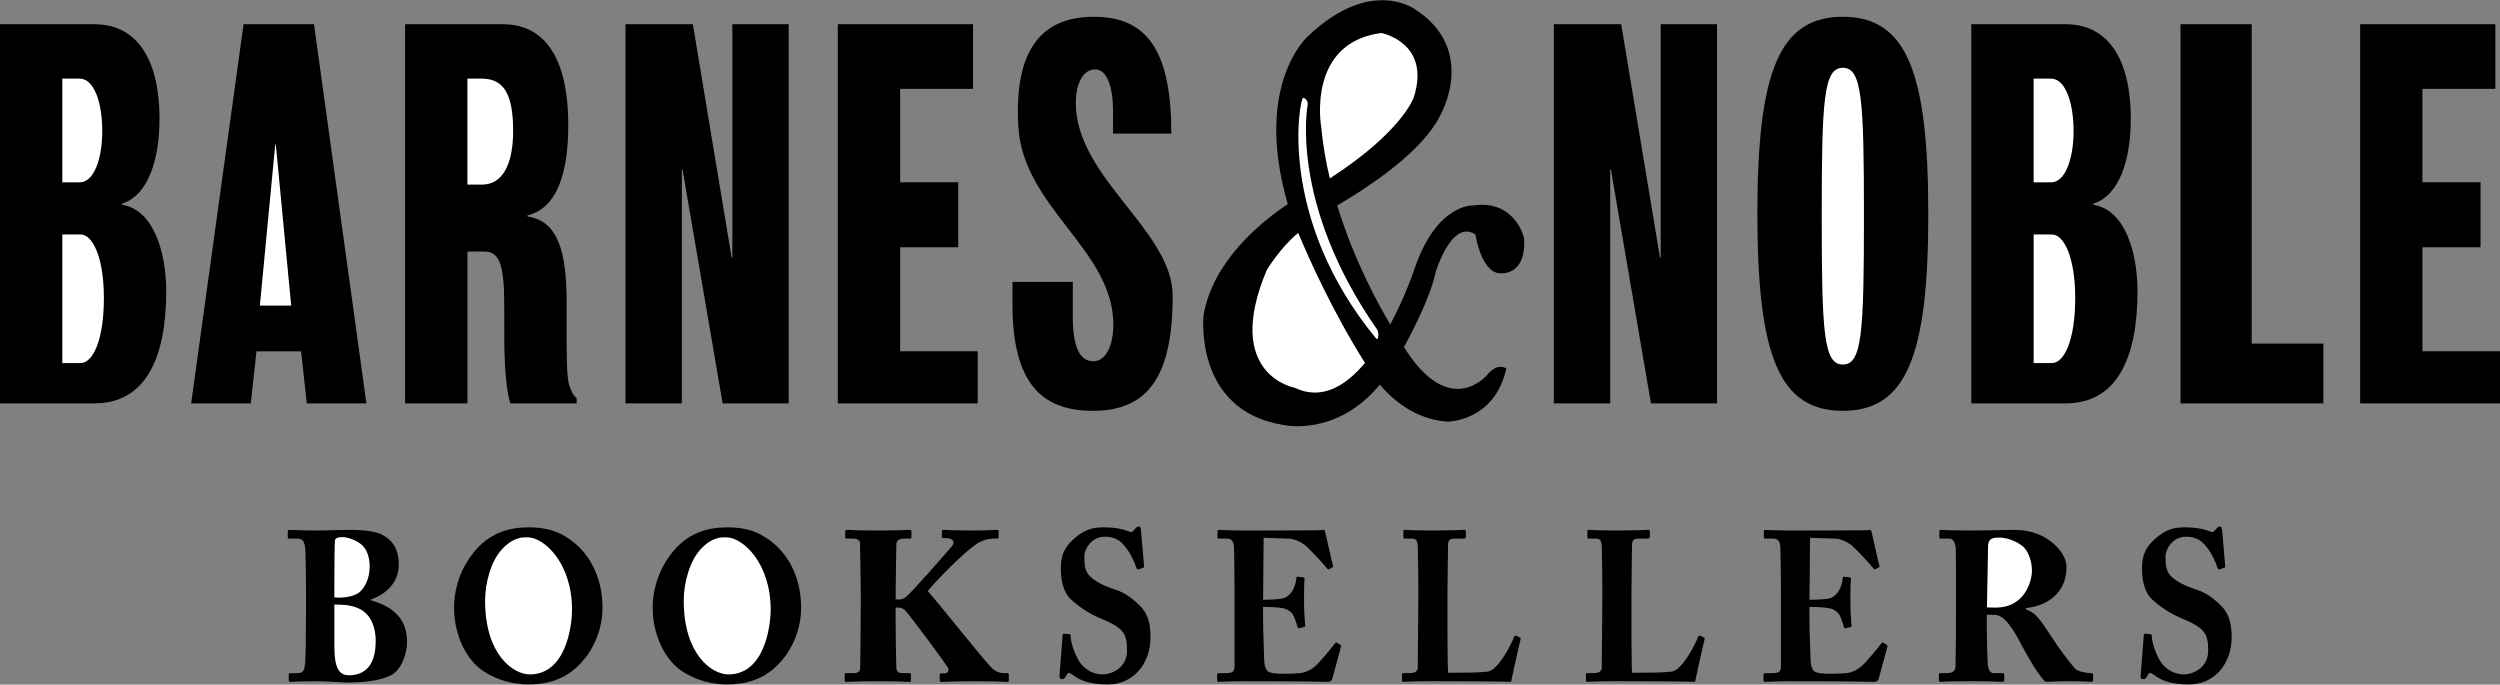
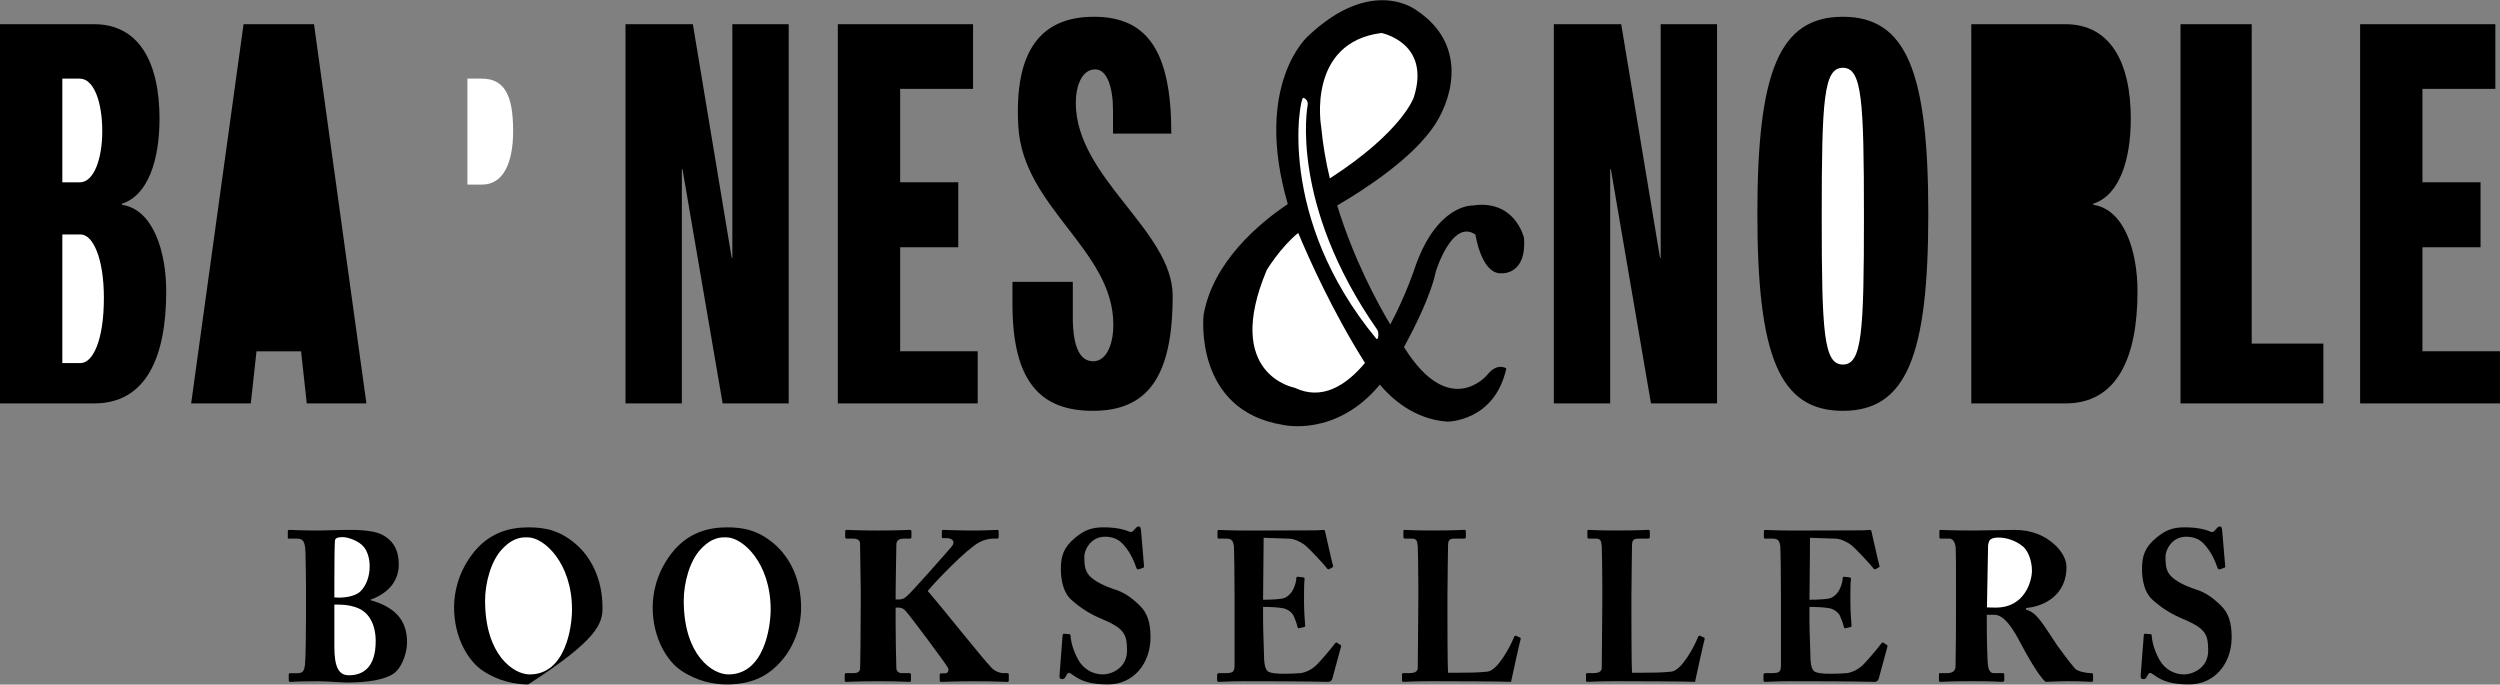
<svg xmlns="http://www.w3.org/2000/svg" width="2191" height="600" viewBox="0 0 2191 600" fill="none">
  <rect x="0" y="0" width="2191" height="600" fill="#808080" stroke="none" />
  <g clip-path="url(#clip0_667_149)">
    <path d="M324.649 525.968V525.597C342.666 519.058 349.473 507.112 349.473 494.814C349.473 483.797 346.069 475.214 336.384 469.437C330.423 465.703 319.553 464.402 307.31 464.402C295.745 464.402 285.535 464.941 280.1 464.941C263.946 464.941 255.784 464.402 253.583 464.402C252.398 464.402 252.229 464.941 252.229 466.074V470.366C252.229 471.852 252.229 472.038 253.414 472.038H258.849C264.454 472.038 267.18 472.409 267.688 483.24C267.857 486.231 268.196 508.989 268.196 515.899V537.914C268.196 553.203 267.857 577.837 267.349 582.128C266.655 587.72 265.809 589.968 260.712 589.968H254.751C253.228 589.968 253.041 590.34 253.041 591.454V595.56C253.041 597.065 253.211 597.622 254.904 597.622C256.089 597.622 257.986 597.436 261.541 597.251C265.267 597.251 270.888 597.065 279.388 597.065C282.623 597.065 287.889 597.251 292.816 597.622C297.574 597.808 301.994 598.179 303.517 598.179C324.599 598.179 336.502 595.207 343.479 591.287C351.64 586.81 356.737 573.007 356.737 562.919C356.788 543.116 345.731 531.932 324.649 525.968Z" fill="black" />
    <path d="M293.036 509.36C293.036 493.885 293.206 477.63 293.544 473.914C293.714 470.923 297.456 470.737 301.029 470.737C302.891 470.737 311.239 472.409 317.013 477.444C321.94 481.735 323.972 489.203 323.972 496.3C323.972 504.493 321.416 512.908 315.811 518.315C310.867 523.163 299.996 524.278 293.02 523.535L293.036 509.36ZM305.787 591.807C296.762 591.807 293.036 584.544 293.036 566.802V529.87C297.287 529.87 305.448 529.48 313.948 533.047C323.143 536.948 329.255 546.85 329.255 561.953C329.255 585.287 317.86 591.807 305.787 591.807Z" fill="white" />
-     <path d="M504.711 476.905C490.437 464.588 477.348 462.173 463.243 462.173C447.936 462.173 428.718 465.907 413.766 485.859C400.677 503.211 397.951 520.934 397.951 532.303C397.951 559.538 410.888 579.676 422.961 587.702C436.388 596.842 451.187 599.833 462.905 599.833C489.76 599.833 504.22 588.63 515.277 573.508C524.116 560.448 528.028 546.292 528.028 532.656C528.011 506.926 517.648 488.107 504.711 476.905Z" fill="black" />
+     <path d="M504.711 476.905C490.437 464.588 477.348 462.173 463.243 462.173C447.936 462.173 428.718 465.907 413.766 485.859C400.677 503.211 397.951 520.934 397.951 532.303C397.951 559.538 410.888 579.676 422.961 587.702C436.388 596.842 451.187 599.833 462.905 599.833C524.116 560.448 528.028 546.292 528.028 532.656C528.011 506.926 517.648 488.107 504.711 476.905Z" fill="black" />
    <path d="M464.243 591.064C450.138 591.064 425.129 574.103 425.129 526.34C425.129 511.069 430.226 491.47 440.267 481.029C450.646 470.013 459.147 470.942 462.533 470.942C476.807 470.942 501.309 493.346 501.309 534.18C501.326 549.469 495.704 591.064 464.243 591.064Z" fill="white" />
    <path d="M678.797 476.905C664.506 464.588 651.417 462.173 637.295 462.173C622.005 462.173 602.786 465.907 587.835 485.859C574.746 503.211 572.02 520.934 572.02 532.303C572.02 559.538 584.939 579.676 597.012 587.702C610.44 596.842 625.239 599.833 636.973 599.833C663.845 599.833 678.289 588.63 689.346 573.508C698.185 560.448 702.096 546.292 702.096 532.656C702.079 506.926 691.716 488.107 678.797 476.905Z" fill="black" />
    <path d="M638.328 591.064C624.223 591.064 599.23 574.103 599.23 526.34C599.23 511.069 604.327 491.47 614.351 481.029C624.731 470.013 633.231 470.942 636.635 470.942C650.909 470.942 675.41 493.346 675.41 534.18C675.394 549.469 669.789 591.064 638.328 591.064Z" fill="white" />
    <path d="M882.648 589.949H880.176C876.054 590.024 872.064 588.354 869.035 585.286C859.925 575.775 826.263 533.046 813.038 517.943C820.065 509.36 846.92 481.382 858.282 475.214C862.028 473.252 866.105 472.17 870.254 472.038H873.572C874.605 472.038 875.215 471.647 875.215 470.737V465.703C875.215 464.774 874.809 464.402 873.776 464.402C871.287 464.402 864.056 464.941 853.931 464.941C837.624 464.941 829.141 464.402 826.669 464.402C825.856 464.402 825.433 464.774 825.433 465.703V470.366C825.433 471.294 825.636 471.647 826.483 471.647H829.988C834.119 471.647 837.845 474.453 834.119 478.93C831.444 482.107 797.968 520.339 794.243 522.959C792.578 524.375 790.57 525.221 788.469 525.392H784.947V518.481C784.947 509.341 785.573 480.249 785.573 477.444C785.573 473.338 788.266 472.038 792.397 472.038H797.342C798.375 472.038 798.781 471.647 798.781 470.737V465.888C798.781 464.755 798.375 464.402 797.122 464.402C794.446 464.402 787.622 464.941 769.64 464.941C751.048 464.941 744.85 464.402 742.378 464.402C741.142 464.402 740.719 464.774 740.719 465.517V470.737C740.719 471.666 741.142 472.038 742.378 472.038H747.543C752.707 472.038 753.74 474.453 753.74 476.515C753.74 478.558 754.367 514.023 754.367 517.367V528.179C754.367 551.122 753.96 584.896 753.74 586.587C753.334 588.463 751.877 589.949 748.152 589.949H741.752C740.922 589.949 740.312 590.135 740.312 591.064V596.303C740.312 597.232 740.719 597.603 741.752 597.603C743.614 597.603 750.218 597.046 769.233 597.046C788.452 597.046 794.649 597.603 797.122 597.603C798.154 597.603 798.358 597.046 798.358 596.303V591.064C798.358 590.321 797.731 589.949 796.715 589.949H790.298C787.622 589.949 785.76 588.259 785.557 585.844C785.19 572.725 784.981 559.602 784.93 546.478V532.489H787.826C790.094 532.489 792.16 533.808 793.396 535.108C796.918 538.638 828.938 581.552 830.801 585.286C831.63 586.958 831.427 590.135 827.905 590.135H824.806C823.977 590.135 823.57 590.525 823.57 591.268V596.117C823.57 597.25 823.977 597.622 824.806 597.622C827.685 597.622 835.745 597.065 852.898 597.065C873.555 597.065 880.379 597.622 882.445 597.622C883.698 597.622 884.105 597.25 884.105 596.322V591.287C884.105 590.507 883.698 589.949 882.648 589.949ZM977.183 516.642C968.852 514.023 959.167 509.546 954.731 504.511C950.497 499.848 950.311 494.256 950.311 487.364C950.311 482.497 955.594 470.384 968.328 470.384C975.981 470.384 981.078 472.985 985.328 478.205C991.102 484.93 993.997 492.194 995.877 497.6C996.385 498.901 997.232 499.272 998.095 498.901L1001.82 497.6C1002.33 497.414 1002.67 497.229 1002.67 496.467L999.958 464.569C999.788 463.436 999.433 461.393 998.247 461.393C997.215 461.393 996.385 461.764 995.691 462.526L993.489 464.941C992.457 466.241 991.271 466.631 989.578 465.888C986.005 464.402 979.368 462.154 966.973 462.154C956.61 462.154 950.142 464.774 942.488 471.109C932.278 479.487 929.738 487.141 929.738 498.529C929.738 509.36 932.278 519.243 938.238 525.021C945.62 531.832 953.942 537.313 962.892 541.258C985.006 550.398 987.715 554.875 987.715 570.369C987.715 585.082 974.626 591.046 966.465 591.046C958.303 591.046 949.956 586.94 945.045 578.357C940.964 571.093 938.577 563.068 938.238 557.29C938.238 555.99 937.73 555.785 937.053 555.785L932.633 555.414C931.939 555.414 931.431 555.414 931.262 556.733L928.536 592.16C928.367 594.204 929.044 595.151 930.923 595.151C932.109 595.151 932.955 594.947 933.988 592.903C935.021 591.027 935.698 589.745 936.714 589.745C937.561 589.745 938.577 590.302 940.626 591.789C947.771 597.009 955.763 599.814 971.071 599.814C993.506 599.814 1008.31 581.348 1008.31 558.572C1008.31 545.53 1005.58 537.301 998.942 530.78C991.965 523.906 985.345 519.243 977.183 516.642ZM1174.63 565.13L1171.76 563.253C1171.25 562.882 1170.72 563.068 1170.05 563.811C1166.64 568.288 1157.13 579.862 1152.71 583.782C1148.29 587.683 1143.17 589.559 1139.79 589.931C1136.21 590.302 1129.07 590.488 1126.17 590.488C1117.67 590.488 1114.44 589.931 1111.88 588.798C1109.68 587.683 1107.8 584.32 1107.8 574.623C1107.8 571.26 1106.96 553.166 1106.96 543.078V531.894C1114.44 531.894 1119.71 532.266 1124.29 533.028C1127.7 533.585 1131.78 536 1133.66 539.548C1134.67 541.796 1136.37 546.088 1137.04 549.079C1137.38 550.379 1137.72 550.751 1138.4 550.584L1142.48 549.655C1143.33 549.469 1144.02 549.265 1143.85 548.168C1143.5 544.249 1142.84 535.294 1142.84 526.897C1142.84 520.358 1142.84 510.66 1143.34 507.502C1143.51 506.369 1142.84 506.202 1141.99 505.997L1137.38 505.459C1136.54 505.459 1136.03 505.83 1136.03 507.131C1136.03 510.679 1133.98 515.918 1132.12 518.704C1129.58 522.067 1127.19 523.739 1124.29 524.501C1122.25 525.039 1114.78 525.615 1106.96 525.615L1107.46 471.332L1129.9 472.075C1134.49 472.26 1139.26 474.694 1142.84 477.109C1146.73 479.729 1162.05 496.504 1162.9 498.009C1163.41 498.938 1164.27 499.124 1164.95 498.771L1167.66 497.266C1168.51 496.69 1168.51 496.337 1168.17 495.39C1167.49 493.513 1161.87 467.969 1161.19 465.35C1161.02 464.792 1160.7 464.421 1159.84 464.421C1158.99 464.421 1155.76 464.792 1153.05 464.792L1093.36 464.978C1077.9 464.978 1071.94 464.439 1068.2 464.439C1067.18 464.439 1067.01 465.182 1067.01 465.74V470.18C1067.01 471.48 1067.18 472.038 1067.86 472.038H1074.48C1079.07 472.038 1080.78 473.338 1081.45 479.32C1081.62 481.178 1081.96 504.121 1081.96 519.615V582.11C1081.96 588.649 1081.27 589.949 1073.46 589.949H1068.35C1067.16 589.949 1066.66 590.507 1066.66 591.621V595.523C1066.66 597.028 1066.99 597.585 1068.18 597.585C1071.24 597.585 1077.19 597.027 1089.95 597.027C1148.8 597.027 1162.22 597.585 1163.92 597.585C1165.95 597.585 1167.13 596.452 1167.66 594.78L1175.31 566.616C1175.48 566.059 1175.33 565.52 1174.63 565.13ZM1332.29 558.795L1328.89 557.29C1327.86 556.733 1327.37 557.29 1326.84 558.405C1324.3 565.297 1312.74 587.702 1303.56 588.63C1294.37 589.559 1286.73 589.559 1278.74 589.559H1269.05C1268.54 582.091 1268.54 541.796 1268.54 538.62V522.587C1268.54 509.509 1269.05 481.363 1269.05 478.93C1269.05 473.895 1269.75 472.019 1274.99 472.019H1282.99C1284.36 472.019 1284.68 471.462 1284.68 470.533V466.241C1284.68 464.941 1284.51 464.384 1283.16 464.384C1281.63 464.384 1274.49 464.922 1254.59 464.922C1239.13 464.922 1233 464.384 1231.12 464.384C1230.11 464.384 1229.94 464.755 1229.94 465.684V470.18C1229.94 471.109 1230.11 472.038 1231.12 472.038H1237.42C1241.33 472.038 1242.18 473.914 1242.52 478.744C1242.7 481.735 1243.03 501.52 1243.03 513.447V523.888C1243.03 535.257 1242.52 581.72 1242.52 585.268C1242.52 587.311 1241.5 589.931 1235.2 589.931H1229.92C1228.9 589.931 1228.73 590.302 1228.73 591.231V595.894C1228.73 597.195 1228.9 597.566 1230.09 597.566C1232.29 597.566 1238.44 597.009 1255.25 597.009C1270.9 597.009 1319.87 597.195 1324.29 597.566C1325.32 592.532 1332.11 561.749 1332.62 560.43C1332.8 559.352 1332.8 559.166 1332.29 558.795ZM1493.53 558.795L1490.14 557.29C1489.11 556.733 1488.6 557.29 1488.09 558.405C1485.54 565.297 1473.99 587.702 1464.79 588.63C1455.62 589.559 1447.96 589.559 1439.97 589.559H1430.28C1429.78 582.091 1429.78 541.796 1429.78 538.62V522.587C1429.78 509.509 1430.28 481.363 1430.28 478.93C1430.28 473.895 1430.96 472.019 1436.24 472.019H1444.24C1445.59 472.019 1445.93 471.462 1445.93 470.533V466.241C1445.93 464.941 1445.76 464.384 1444.41 464.384C1442.88 464.384 1435.74 464.922 1415.84 464.922C1400.36 464.922 1394.25 464.384 1392.39 464.384C1391.36 464.384 1391.19 464.755 1391.19 465.684V470.18C1391.19 471.109 1391.36 472.038 1392.39 472.038H1398.67C1402.58 472.038 1403.43 473.914 1403.77 478.744C1403.94 481.735 1404.28 501.52 1404.28 513.447V523.888C1404.28 535.257 1403.77 581.72 1403.77 585.268C1403.77 587.311 1402.75 589.931 1396.45 589.931H1391.17C1390.14 589.931 1389.98 590.302 1389.98 591.231V595.894C1389.98 597.195 1390.15 597.566 1391.34 597.566C1393.56 597.566 1399.67 597.009 1416.5 597.009C1432.15 597.009 1481.12 597.195 1485.54 597.566C1486.57 592.532 1493.36 561.749 1493.87 560.43C1494.04 559.352 1494.04 559.166 1493.53 558.795ZM1653.47 565.13L1650.58 563.253C1650.07 562.882 1649.56 563.068 1648.88 563.811C1645.48 568.288 1635.96 579.862 1631.53 583.782C1627.82 587.093 1623.35 589.22 1618.61 589.931C1615.04 590.302 1607.89 590.488 1605 590.488C1596.49 590.488 1593.28 589.931 1590.72 588.798C1588.52 587.683 1586.64 584.32 1586.64 574.623C1586.64 571.26 1585.79 553.166 1585.79 543.078V531.894C1593.26 531.894 1598.53 532.266 1603.12 533.028C1606.52 533.585 1610.6 536 1612.48 539.548C1613.5 541.796 1615.19 546.088 1615.88 549.079C1616.22 550.379 1616.56 550.751 1617.25 550.584L1621.32 549.655C1622.18 549.469 1622.86 549.265 1622.69 548.168C1622.35 544.249 1621.67 535.294 1621.67 526.897C1621.67 520.358 1621.67 510.66 1622.18 507.502C1622.35 506.369 1621.67 506.202 1620.83 505.997L1616.24 505.459C1615.39 505.459 1614.88 505.83 1614.88 507.131C1614.88 510.679 1612.85 515.918 1610.97 518.704C1608.43 522.067 1606.04 523.739 1603.15 524.501C1601.1 525.039 1593.63 525.615 1585.83 525.615L1586.32 471.332L1608.77 472.075C1613.36 472.26 1618.12 474.694 1621.69 477.109C1625.59 479.729 1640.91 496.504 1641.76 498.009C1642.26 498.938 1643.13 499.124 1643.8 498.771L1646.51 497.266C1647.38 496.69 1647.38 496.337 1647.02 495.39C1646.34 493.513 1640.74 467.969 1640.05 465.35C1639.88 464.792 1639.54 464.421 1638.69 464.421C1637.84 464.421 1634.59 464.792 1631.88 464.792L1572.21 464.978C1556.74 464.978 1550.78 464.439 1547.03 464.439C1546.02 464.439 1545.85 465.182 1545.85 465.74V470.18C1545.85 471.48 1546.02 472.038 1546.7 472.038H1553.33C1557.92 472.038 1559.63 473.338 1560.31 479.32C1560.48 481.178 1560.82 504.121 1560.82 519.615V582.11C1560.82 588.649 1560.14 589.949 1552.32 589.949H1547.2C1546.02 589.949 1545.51 590.507 1545.51 591.621V595.523C1545.51 597.028 1545.85 597.585 1547.03 597.585C1550.1 597.585 1556.06 597.027 1568.81 597.027C1627.65 597.027 1641.08 597.585 1642.77 597.585C1644.82 597.585 1646.01 596.452 1646.51 594.78L1654.17 566.616C1654.32 566.059 1654.15 565.52 1653.47 565.13ZM1832.79 589.949C1828.32 589.949 1820.94 588.463 1818.62 586.03C1814.74 581.757 1804.24 567.563 1803.09 565.873C1801.55 563.644 1790.86 547.035 1788.34 544.063C1784.67 539.567 1781.57 536.037 1775.54 534.161V532.861C1792.63 531.374 1811.07 520.748 1811.07 497.043C1811.07 490.151 1806.98 482.868 1800.01 476.7C1792.05 469.604 1780.81 464.402 1765.65 464.402C1757.69 464.402 1740.61 464.941 1729.75 464.941C1708.61 464.941 1702.59 464.402 1700.83 464.402C1699.87 464.402 1699.68 464.774 1699.68 465.703V470.737C1699.68 471.48 1699.89 472.038 1700.83 472.038H1708.61C1711.32 472.038 1713.86 475.214 1714.04 481.363C1714.23 486.398 1714.23 498.343 1714.23 512.147V530.241C1714.23 547.964 1714.23 565.501 1713.84 583.967C1713.84 588.63 1710.33 589.931 1706.07 589.931H1700.26C1699.29 589.931 1699.29 590.488 1699.29 591.417V595.69C1699.29 597.009 1699.29 597.566 1700.83 597.566C1702.97 597.566 1707.45 597.009 1727.99 597.009C1748.36 597.009 1753.22 597.566 1753.43 597.566C1756.34 597.566 1756.54 597.195 1756.54 595.894V591.417C1756.54 590.488 1756.34 589.931 1754.98 589.931H1747.04C1744.13 589.931 1742.57 586.568 1742.18 582.648C1741.79 580.215 1741.22 559.315 1741.22 548.317V538.787H1747.82C1757.13 538.787 1765.09 552.59 1771.7 565.278C1775 571.632 1787.02 593.275 1792.85 597.566C1798.47 597.38 1805.65 597.009 1811.27 597.009C1826.22 597.009 1831.27 597.566 1832.82 597.566C1834.18 597.566 1834.36 597.009 1834.36 595.894V591.417C1834.33 590.693 1834.14 589.949 1832.79 589.949Z" fill="black" />
    <path d="M1749.14 532.489C1747.4 532.489 1745.06 532.489 1741.37 532.303L1742.35 477.834C1742.73 475.586 1743.34 473.543 1744.49 472.799C1746.04 471.499 1748.57 471.127 1751.87 471.127C1757.69 471.127 1766.43 473.357 1773.39 479.32C1777.67 483.444 1780.79 491.637 1780.79 500.22C1780.77 508.989 1774.76 532.489 1749.14 532.489Z" fill="white" />
    <path d="M1924.7 516.642C1916.39 514.023 1906.68 509.546 1902.26 504.511C1898.01 499.848 1897.85 494.256 1897.85 487.364C1897.85 482.497 1903.11 470.384 1915.86 470.384C1923.52 470.384 1928.61 472.985 1932.86 478.205C1938.65 484.93 1941.53 492.194 1943.39 497.6C1943.9 498.901 1944.77 499.272 1945.61 498.901L1949.35 497.6C1949.86 497.414 1950.2 497.229 1950.2 496.467L1947.47 464.569C1947.31 463.436 1946.97 461.393 1945.78 461.393C1944.77 461.393 1943.9 461.764 1943.22 462.526L1941.02 464.941C1940.01 466.241 1938.82 466.631 1937.11 465.888C1933.54 464.402 1926.9 462.154 1914.51 462.154C1904.14 462.154 1897.66 464.774 1890.02 471.109C1879.81 479.487 1877.26 487.141 1877.26 498.529C1877.26 509.36 1879.81 519.243 1885.77 525.021C1893.15 531.832 1901.48 537.313 1910.43 541.258C1932.54 550.398 1935.25 554.875 1935.25 570.369C1935.25 585.082 1922.16 591.045 1914 591.045C1905.84 591.045 1897.51 586.94 1892.58 578.357C1888.5 571.093 1886.13 563.068 1885.79 557.29C1885.79 555.99 1885.28 555.785 1884.6 555.785L1880.17 555.414C1879.49 555.414 1878.98 555.414 1878.81 556.733L1876.07 592.16C1875.9 594.204 1876.58 595.151 1878.46 595.151C1879.66 595.151 1880.51 594.947 1881.52 592.903C1882.54 591.027 1883.23 589.745 1884.25 589.745C1885.09 589.745 1886.13 590.302 1888.16 591.789C1895.29 597.009 1903.28 599.814 1918.59 599.814C1941.04 599.814 1955.82 581.348 1955.82 558.572C1955.82 545.53 1953.1 537.301 1946.48 530.78C1939.5 523.906 1932.88 519.243 1924.7 516.642ZM106.913 179.459V178.53C130.11 171.081 139.796 139.443 139.796 104.071C139.796 54.265 121.576 21.215 82.53 21.215H0V353.55H82.53C128.045 353.55 145.672 313.051 145.672 255.349C145.672 220.887 134.513 183.658 106.913 179.459Z" fill="black" />
    <path d="M54.625 68.904H69.78C82.564 68.904 89.625 90.083 89.625 114.977C89.625 138.645 82.564 159.823 69.78 159.823H54.625V68.904ZM70.677 318.178H54.625V205.487H70.677C81.175 205.487 91.047 225.569 91.047 261.182C91.047 298.746 81.175 318.178 70.677 318.178Z" fill="white" />
    <path d="M1834.55 179.459V178.53C1857.75 171.081 1867.43 139.443 1867.43 104.071C1867.43 54.265 1849.23 21.215 1810.17 21.215H1727.64V353.55H1810.17C1855.68 353.55 1873.31 313.051 1873.31 255.349C1873.31 220.887 1862.17 183.658 1834.55 179.459Z" fill="black" />
-     <path d="M1782.28 68.904H1797.42C1810.2 68.904 1817.28 90.083 1817.28 114.977C1817.28 138.645 1810.22 159.823 1797.42 159.823H1782.28V68.904ZM1798.33 318.178H1782.3V205.487H1798.33C1808.83 205.487 1818.72 225.569 1818.72 261.182C1818.7 298.746 1808.83 318.178 1798.33 318.178Z" fill="white" />
    <path d="M268.856 353.531H321.11L275.189 21.215H213.453L167.531 353.531H219.785L224.797 307.886H263.861L268.856 353.531Z" fill="black" />
-     <path d="M227.744 267.833L241.206 126.792H241.731L255.192 267.833H227.744Z" fill="white" />
-     <path d="M409.635 220.423H424.028C437.235 220.423 441.943 230.195 441.943 267.907V290.256C441.943 304.208 441.943 335.864 447.226 353.55H505.389V348.887C501.867 346.1 500.682 342.366 499.209 338.65C496.584 332.148 496.584 309.799 496.584 292.578V264.192C496.584 219.977 488.643 193.43 462.228 189.714V188.785C487.187 182.729 498.041 153.878 498.041 109.663C498.041 58.463 482.192 21.215 440.486 21.215H355.027V353.55H409.652V220.423H409.635Z" fill="black" />
    <path d="M409.635 68.904H422.182C441.705 68.904 449.714 82.726 449.714 114.791C449.714 142.992 440.994 161.774 422.537 161.774H409.652V68.904H409.635Z" fill="white" />
    <path d="M597.571 148.286H598.13L633.316 353.531H691.208V21.216H641.833V225.996H641.257L607.223 21.216H548.195V353.531H597.571V148.286ZM1455.43 225.996H1454.85L1420.82 21.216H1361.79V353.531H1411.17V148.286H1411.74L1446.91 353.531H1504.81V21.216H1455.43V225.996ZM2123.03 307.868V216.689H2173.95V159.73H2123.03V77.859H2186.92V21.216H2068.41V353.531H2191V307.868H2123.03ZM856.861 307.868H788.893V216.689H839.809V159.73H788.893V77.859H852.78V21.216H734.268V353.531H856.861V307.868ZM959.879 60.804C970.462 60.804 975.44 77.078 975.44 96.641V117.094H1026.54C1026.54 45.887 1006.29 14.695 958.693 14.695C912.586 14.695 888.592 43.992 892.47 110.871C896.601 182.005 975.728 218.862 975.728 284.497C975.728 302.666 969.276 316.618 958.118 316.618C947.535 316.618 940.203 306.381 940.203 277.976V247.026H887.322V266.495C887.322 335.381 912.586 360.052 957.813 360.052C1005.99 360.052 1027.73 330.012 1027.73 259.269C1027.73 202.198 942.828 155.754 942.828 90.12C942.845 75.239 948.144 60.804 959.879 60.804ZM1615.07 14.695C1559.26 14.695 1540.16 63.089 1540.16 187.373C1540.16 311.657 1559.26 360.052 1615.07 360.052C1670.86 360.052 1689.96 311.657 1689.96 187.373C1689.96 63.089 1670.86 14.695 1615.07 14.695Z" fill="black" />
    <path d="M1615.07 319.479C1598.32 319.479 1596.56 291.891 1596.56 189.454C1596.56 87.017 1598.32 59.411 1615.07 59.411C1631.8 59.411 1633.56 86.999 1633.56 189.454C1633.56 291.891 1631.82 319.479 1615.07 319.479Z" fill="white" />
    <path d="M1973.4 21.215H1911V353.531H2036.2V301.105H1973.4V21.215ZM1290.52 180.128C1290.52 180.128 1259.6 178.716 1240.28 233.836C1240.28 233.836 1232.33 258.432 1218.44 284.385C1207.91 266.774 1186.56 227.928 1171.91 180.072C1194.09 167.179 1239.23 138.421 1258.32 108.084C1274.76 81.945 1284.09 37.415 1241.57 9.14C1241.57 9.14 1202.91 -21.94 1146.24 31.767C1146.24 31.767 1098.17 73.994 1128.61 178.846C1103.89 195.454 1062.8 229.451 1054.8 276.248C1054.8 276.248 1045.78 359.643 1124.36 372.35C1124.36 372.35 1170.86 383.515 1209.28 337.071C1218.83 348.497 1239.03 367.576 1268.63 369.526C1268.63 369.526 1309.84 369.526 1320.15 322.897C1320.15 322.897 1312.43 317.231 1303.41 328.544C1303.41 328.544 1270.46 368.486 1230.45 304.189C1239.71 287.172 1254.07 258.655 1258.32 238.09C1258.32 238.09 1272.47 191.46 1293.1 205.598C1293.1 205.598 1298.24 240.914 1316.29 239.502C1316.29 239.502 1338.19 240.914 1335.61 208.403C1335.6 208.384 1327.88 174.48 1290.52 180.128Z" fill="black" />
    <path d="M1210.67 28.907C1210.67 28.907 1254.46 37.378 1239 85.438C1239 85.438 1229.06 115.311 1165.47 156.349C1161.86 141.43 1159.31 126.225 1157.85 110.871C1157.84 110.871 1144.97 37.378 1210.67 28.907ZM1134.64 339.821C1134.64 339.821 1071.53 328.526 1110.19 236.641C1110.19 236.641 1122.47 216.429 1137.76 204.13C1147.12 226.572 1167.68 272.645 1196.26 318.085C1179.33 338.298 1158.31 351.191 1134.64 339.821Z" fill="white" />
    <path d="M1206.11 296.74C1207.98 298.988 1208.74 291.427 1207.04 289.012C1129.73 178.178 1145.87 92.981 1146.02 92.163C1146.15 91.453 1146.15 90.723 1146.02 90.013C1145.89 89.303 1145.63 88.629 1145.26 88.028C1144.89 87.428 1144.42 86.913 1143.87 86.513C1143.32 86.113 1142.7 85.836 1142.06 85.698C1139.36 85.085 1118.2 190.309 1206.11 296.74Z" fill="white" />
  </g>
  <defs>
    <clipPath id="clip0_667_149">
      <rect width="2191" height="600" fill="white" />
    </clipPath>
  </defs>
</svg>